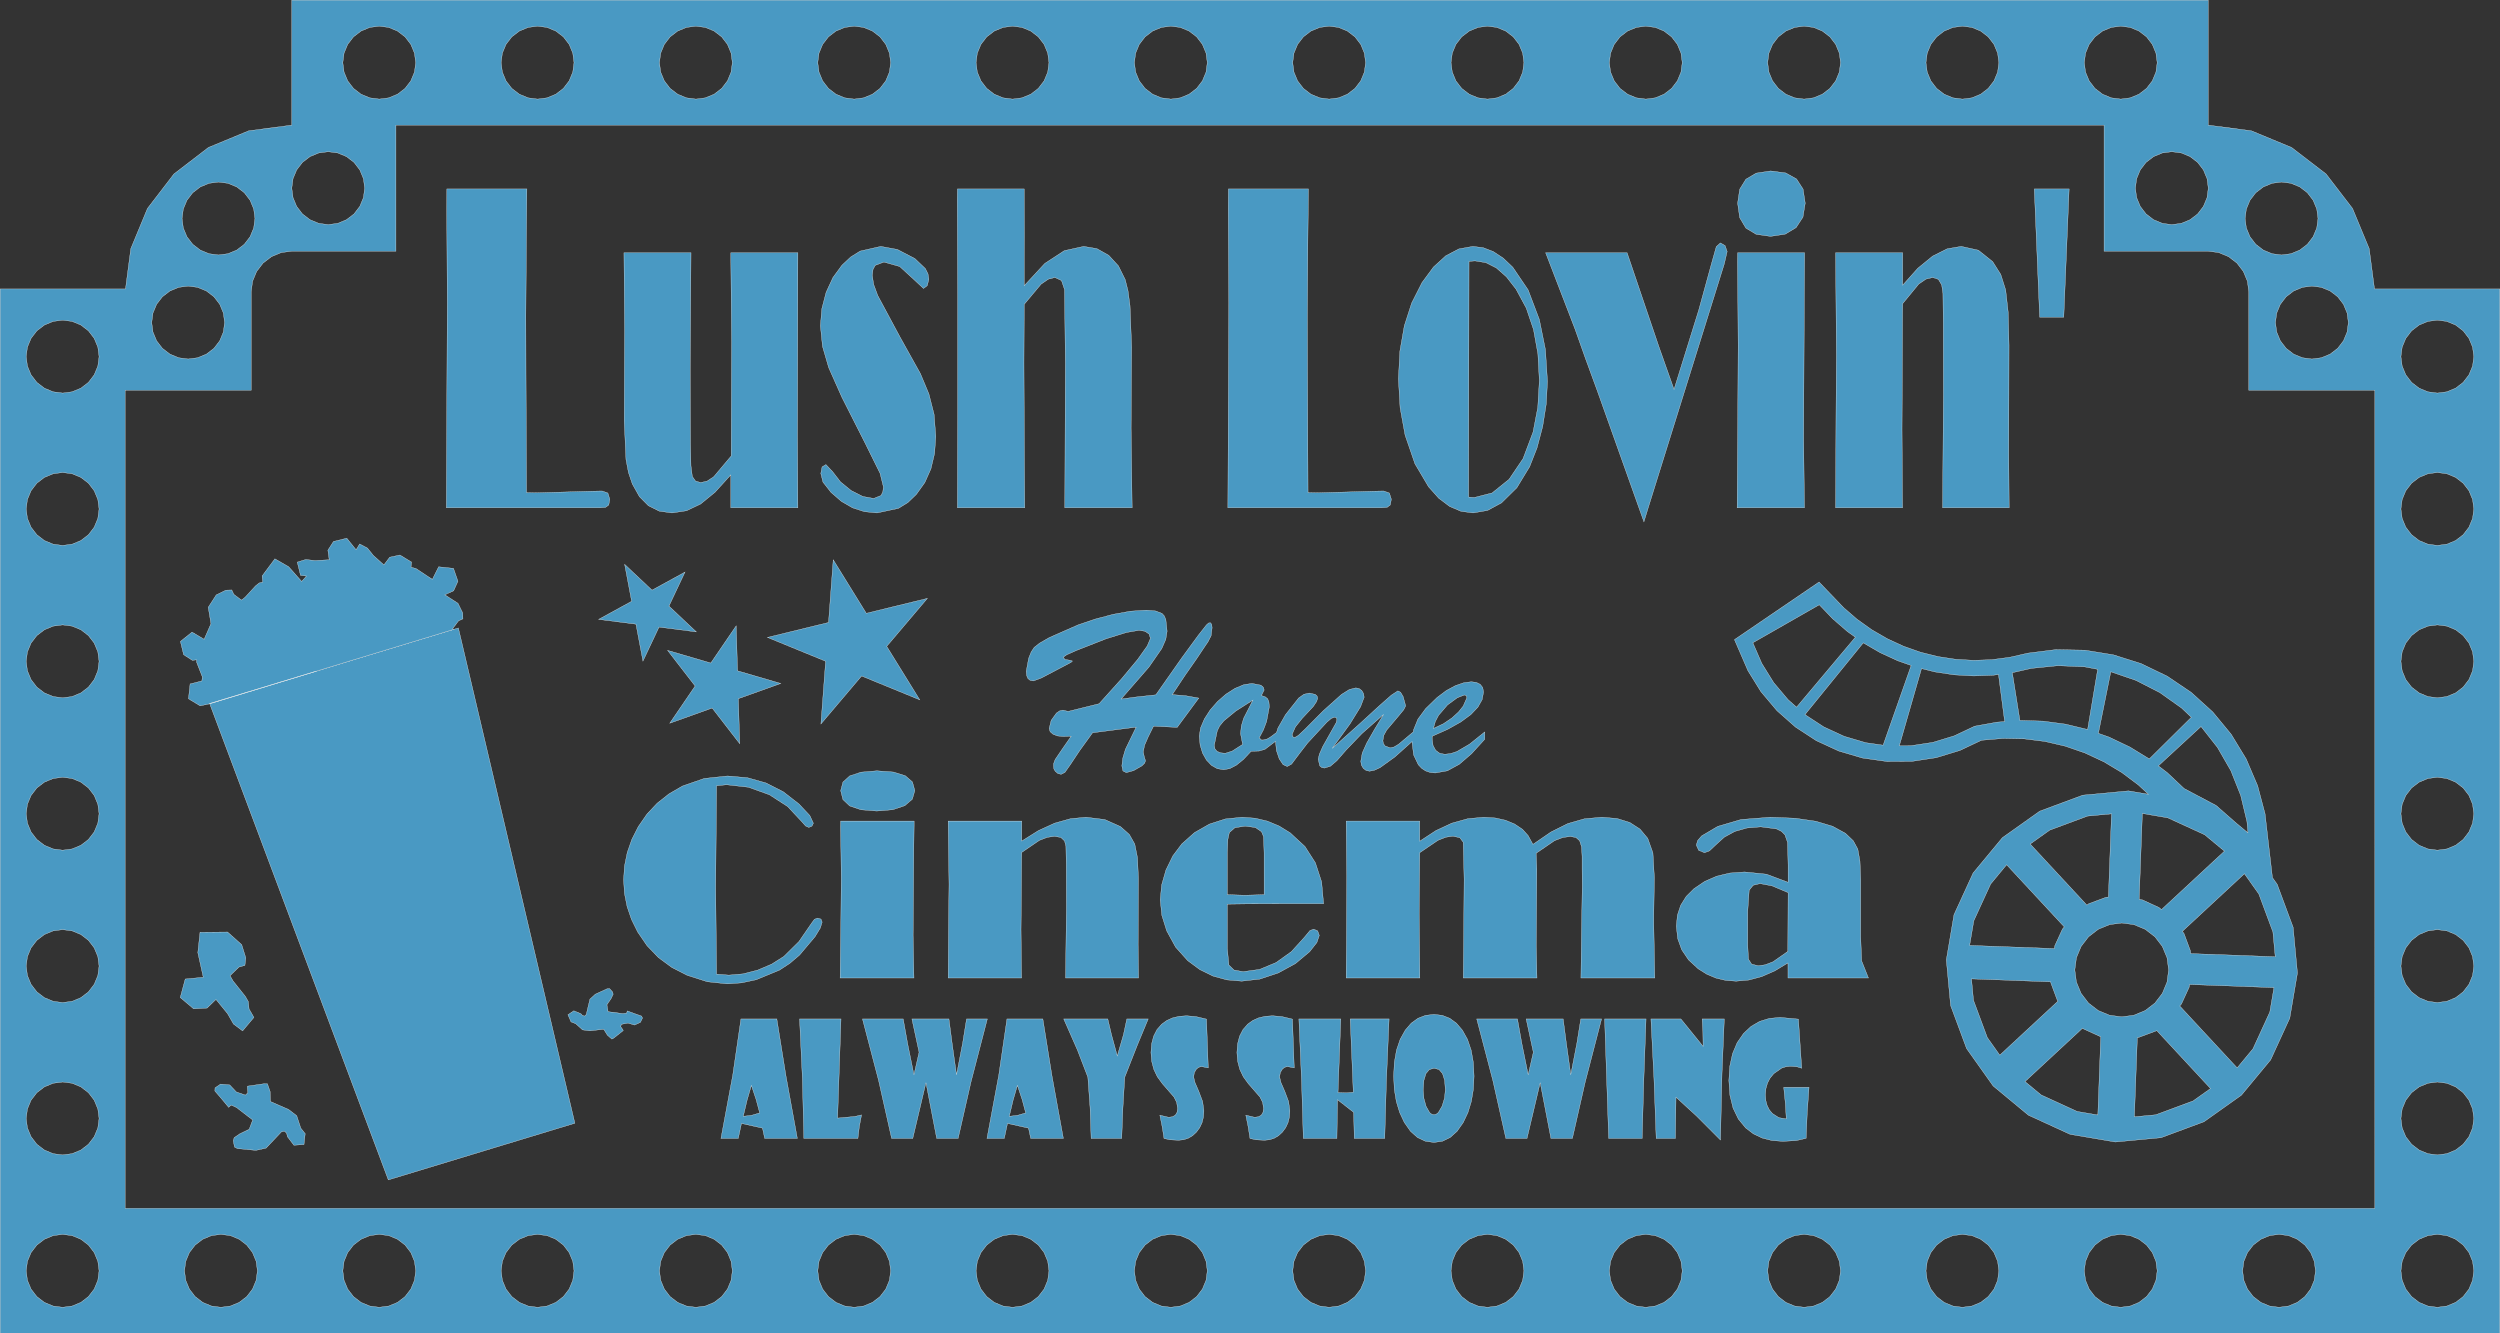
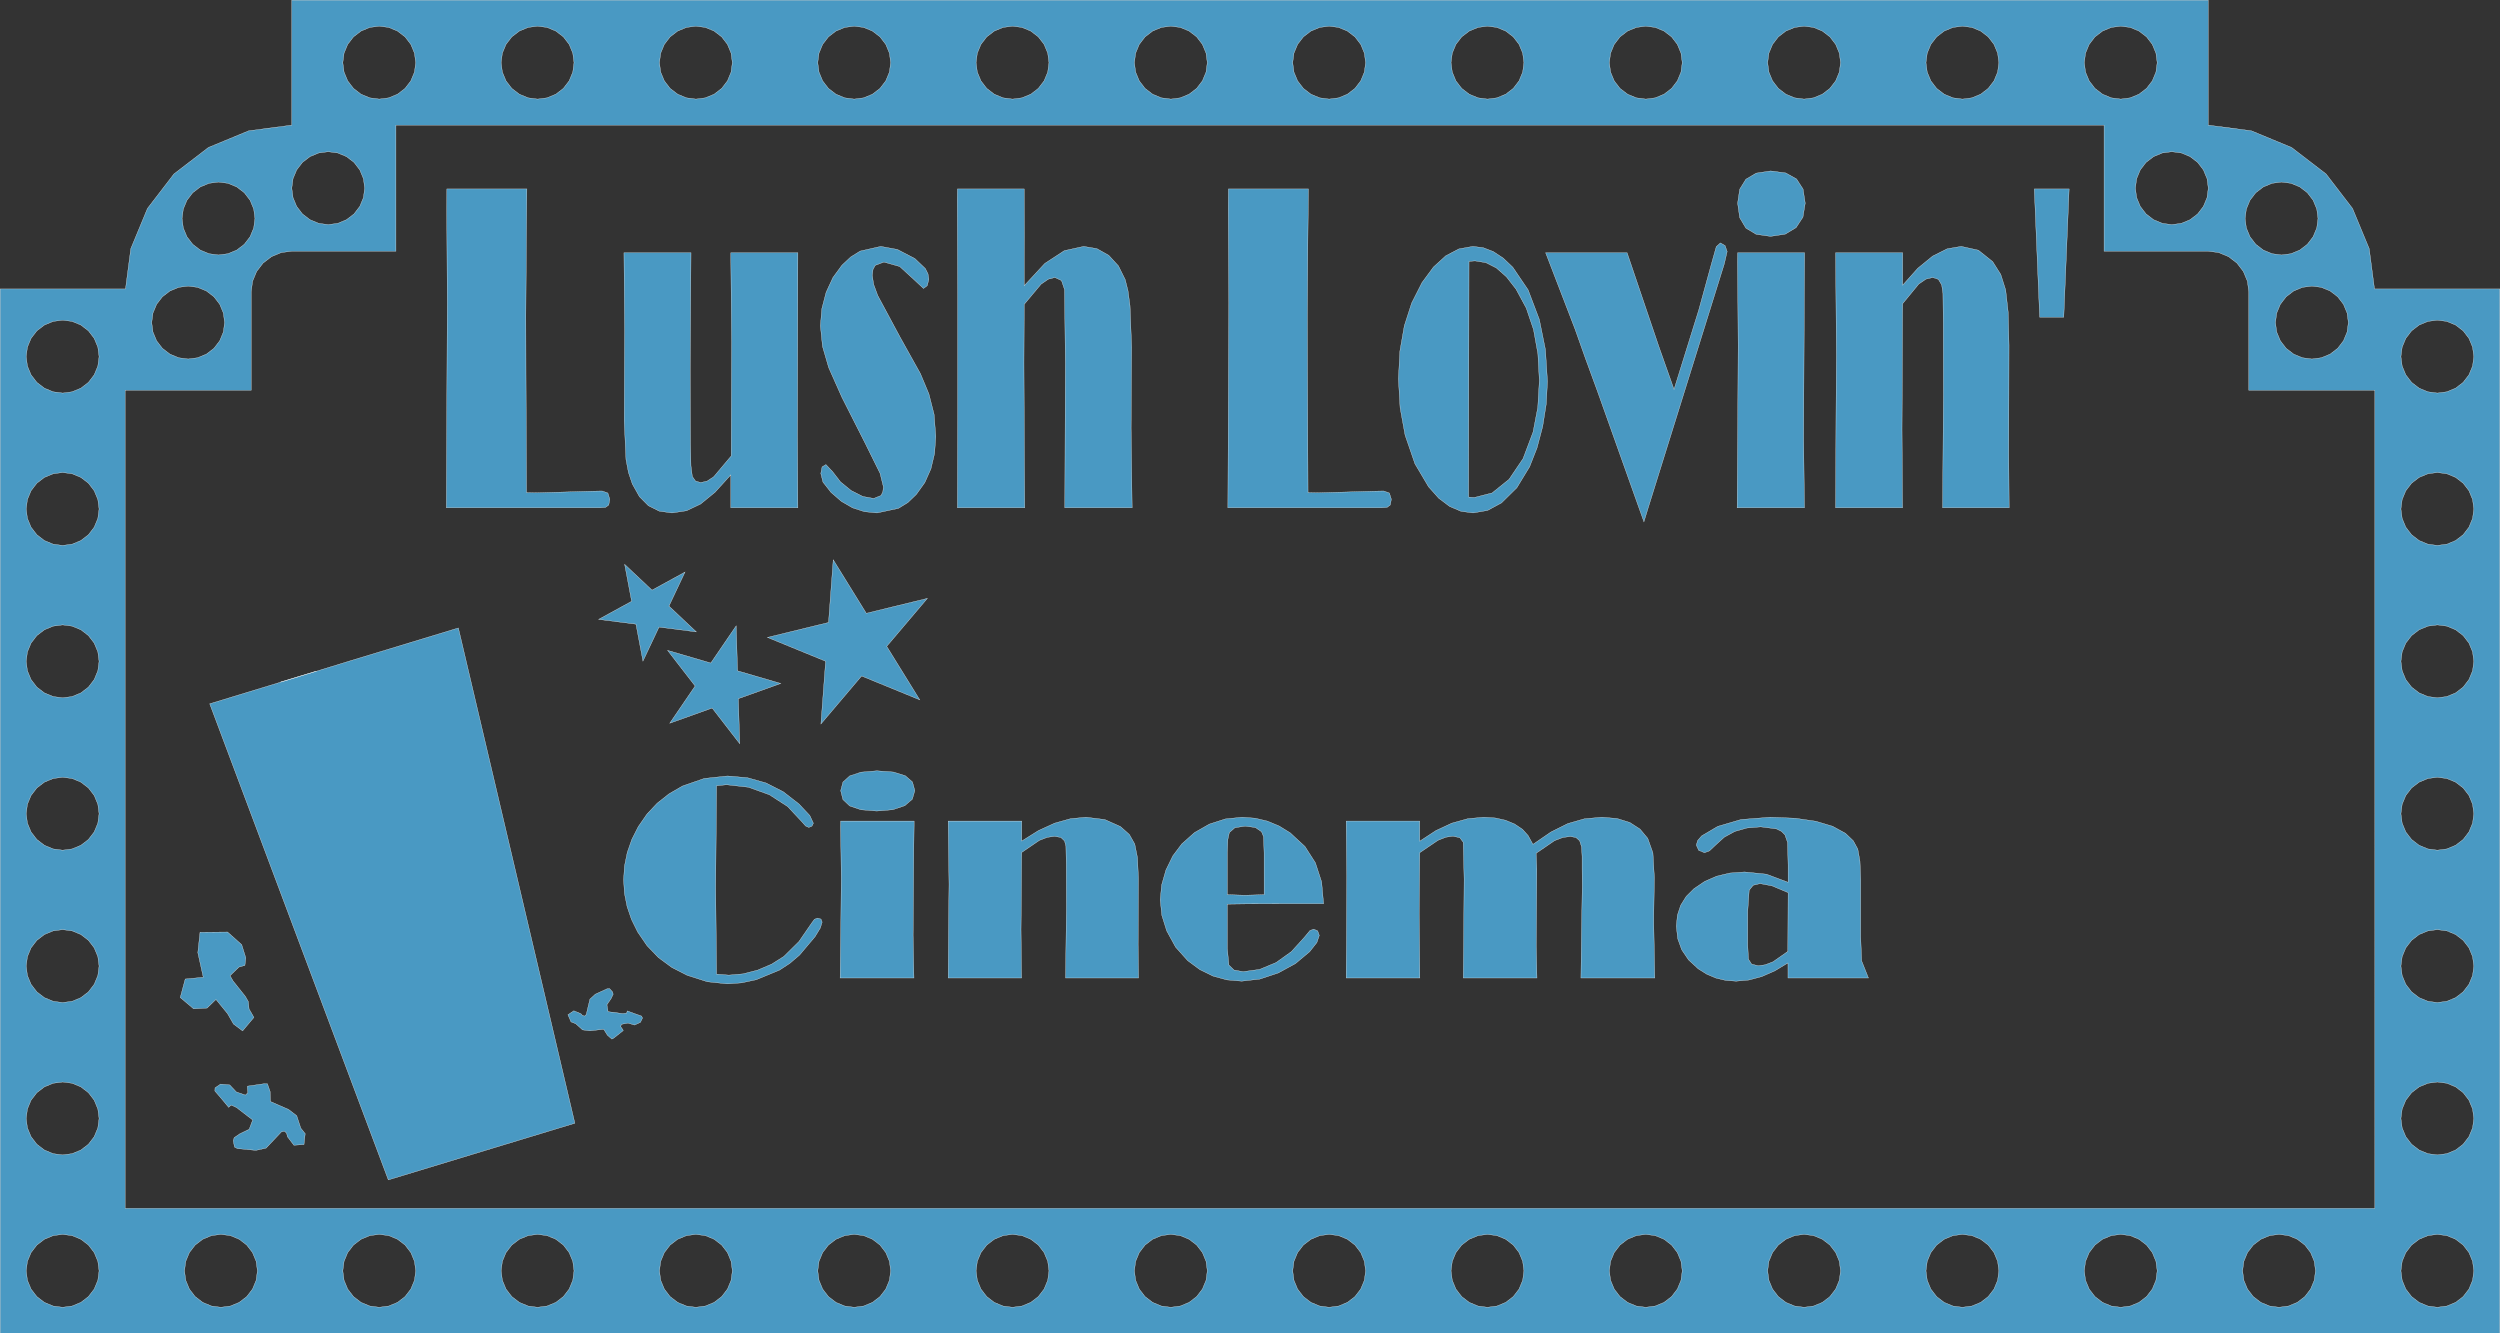
<svg xmlns="http://www.w3.org/2000/svg" width="2156.686" height="1150.348" viewBox="0 0 2156.686 1150.348">
  <rect x="0" y="0" width="2156.686" height="1150.348" fill="#333333" stroke="none" />
  <g fill="#4999C3">
    <path d="M272.835 579.106l30.615-9.44-30.655 9.315z" />
-     <path stroke="#FFF" stroke-width=".25" d="M1038.982 620.247l-3.3 7.713-1.1 6.986.71 7.79 2.137 7.015 3.324 5.927 4.283 4.53 5.02 2.872 5.54.956 5.325-.996 5.726-2.988 6.127-4.982 6.53-6.975 6.857-.207 5.047-1.45 9.142-6.9.77 7.91 2.408 7.17 3.34 4.97 3.596 1.656 3.728-2.07 6.158-8.23 7.715-9.988 16.613-17.96 3.792-3.226 2.782-1.074 1.553.52.52 1.553-.622 2.587-11.49 20.445-3.028 6.793-1.01 4.336 1.346 5.747 1.684 1.436 2.354.48 5.178-1.605 5.59-4.812 8.18-9.37 13.354-13.923 18.737-16.564-7.765 12.784-6.835 11.953-3.83 8.594-1.242 7.144.543 3.326 1.63 2.73 2.436 1.823 2.95.61 4.075-.767 4.983-2.29 12.785-9.214 14.854-13.303-.05.415 1.344 11.102 4.038 8.463 2.933 3.125 3.41 2.232 3.888 1.34 4.368.447 10.48-1.877 10.326-5.63 10.61-9.15 11.336-12.433v-6.316l-13.148 10.56-10.816 6.315-5.346 1.785-5.163.596-4.398-.854-3.468-2.562-2.252-4.09-.75-5.434v-2.592l13.443-6.016 11.143-6.25 8.71-6.393 6.146-6.445 3.648-6.482 1.217-6.51-.71-3.895-2.135-2.78-3.354-1.67-4.358-.557-6.522.854-7.35 2.562-7.79 4.243-7.844 5.9-9.887 9.588-6.678 9.1-3.805 9.355-.203 1.666-12.71 10.67-3.897 2.327-3.3.777-4.45-1.71-1.397-1.98-.468-2.522.815-4.656 2.446-4.45 9.834-11.65 4.93-5.964 1.644-3.3-2.173-8.022-2.226-3.738-2.328-1.18-5.694 3.73-10.3 9.108-16.098 14.752-24.535 21.998 15.373-21.17 9.058-14.7 3.106-8.23-.505-3.144-1.516-2.602-2.29-1.748-2.833-.582-5.63 1.41-6.74 4.232-15.84 14.182-15.684 15.79-5.797 5.433-3.106 1.813-1.63-.7-.544-2.095 2.795-6.367 5.902-7.4 9.575-10.25 2.834-4.27.945-2.872-.518-1.852-1.553-1.408-5.072-1.19-4.75 1.073-4.518 3.222-11.334 14.338-6.574 11.596-1.186 3.797-4.975 3.71-3.055 1.862-3.47.88h-1.55l-1.865-1.862 3.61-6.86 2.757-7.32 2.33-12.528-.363-4.283-1.088-2.703-2.07-1.646-3.313-1.102 2.38-4.762-.7-2.395-2.096-1.8-7.66-1.5-7.118 1.073-7.687 3.223-7.727 4.972-7.233 6.314-6.34 7.258-5.038 7.803zm199.204 2.302l2.82-5.41 7.714-9.007 8.49-6.21 6.056-2.382 1.63.597.545 1.785-3.157 7.195-4.024 5.033-5.76 5.268-7.298 4.94-8.645 4.063 1.63-5.87zm-188.075 7.945l2.148-4.334 3.546-4.31 10.354-8.488 14.7-9.37-7.973 15.58-2.02 6.718-.67 6.586 1.758 9.316-8.954 5.746-5.954 1.914-4.167-.426-2.977-1.28-1.786-2.138-.595-2.988 2.59-12.525zM670.146 879.043h-30.952l-7.056 48.387-10.196 54.695h14.935l2.78-12.95 18.13 4.026 1.905 8.925h28.17l-9.836-54.023-7.88-49.06zm-21.94 83.153l-7.003.804 3.296-13.893 3.707-12.752 4.07 12.215 3.09 11.543-7.16 2.083zM969.16 892.668l-5.305 18.254-4.943-18.12-3.244-13.76H917.66l11.845 26.914 8.96 23.287 1.907 26.24.927 26.642h26.367l1.03-26.24 1.597-26.642 10.558-26.844 9.682-23.357h-18.438zM833.816 879.043l-3.347 20.74-5.306 27.38-3.81-27.246-2.73-20.874h-31.93l6.18 28.725-4.43 19.395-5.46-26.846-3.81-21.274H744.05l13.854 52.885 11.28 50.197h18.23l11.382-48.117 9.27 48.117h18.49l11.07-48.654 14.113-54.427zM899.634 879.043h-30.952l-7.055 48.387-10.197 54.695h14.936l2.78-12.95 18.128 4.026 1.906 8.925h28.17l-9.836-54.023-7.88-49.06zm-21.94 83.153l-7.003.804 3.297-13.893 3.708-12.752 4.068 12.215 3.09 11.543-7.158 2.083zM722.574 964.543l2.936-85.5h-35.742l2.42 51.14 1.288 51.942h46.61l1.235-10.2 1.906-10.133-5.665 1.34zM1032.146 922.264l2.112-1.61 2.317-.538 5.768 1.14-1.544-42.078-9.014-2.164-8.086-.72-6.386.453-5.717 1.357-5.047 2.266-4.377 3.172-4.056 4.65-2.897 5.633-1.738 6.615-.58 7.596.612 7.486 1.835 6.96 3.057 6.43 4.28 5.9 10.095 11.61 2.318 4.65.772 5.218-.48 3.316-1.438 2.37-2.398 1.42-3.358.476-7.622-1.813 2.01 10 1.595 10.065 5.126 1.16 7.34.385 4.4-.43 4.032-1.298 3.666-2.16 3.3-3.024 2.86-3.843 2.045-4.344 1.225-4.85.41-5.35-1.108-8.088-3.322-8.824-3.322-7.702-1.107-4.714.605-3.776zM1106.308 922.264l2.11-1.61 2.32-.538 5.767 1.14-1.545-42.078-9.013-2.164-8.085-.72-6.387.453-5.716 1.357-5.048 2.266-4.378 3.172-4.055 4.65-2.898 5.633-1.74 6.615-.578 7.596.612 7.486 1.834 6.96 3.058 6.43 4.28 5.9 10.095 11.61 2.318 4.65.773 5.218-.48 3.316-1.438 2.37-2.398 1.42-3.358.476-7.622-1.813 2.008 10 1.597 10.065 5.124 1.16 7.34.385 4.4-.43 4.032-1.298 3.665-2.16 3.3-3.024 2.86-3.843 2.044-4.344 1.227-4.85.408-5.35-1.107-8.088-3.322-8.824-3.322-7.702-1.107-4.714.605-3.776zM1269.115 905.872l-3.14-9.248-4.394-7.916-5.085-5.96-5.78-4.257-6.477-2.556-7.173-.85-7.283.846-6.557 2.543-5.83 4.236-5.103 5.93-4.395 7.895-3.14 9.252-1.882 10.61-.627 11.974.576 11.38 1.728 10.45 2.882 9.515 4.032 8.586 5.27 7.546 6.022 5.39 6.776 3.235 7.527 1.08 7.33-1.07 6.642-3.208 5.95-5.35 5.265-7.486 4.1-8.645 2.93-9.56 1.758-10.473.587-11.39-.628-11.915-1.88-10.58zm-22.957 41.44l-2.085 6.896-3.27 5.588-1.81 1.396-1.925.467-1.953-.46-1.793-1.37-3.104-5.487-1.854-6.762-.618-7.265.59-8.22 1.767-5.874 2.944-3.52 4.123-1.176 4.236 1.166 3.024 3.5 1.816 5.828.604 8.162-.692 7.133zM1167.44 942.262l-5.975.537-7.21-.268 2.42-63.49h-36.154l2.32 53.757 1.493 49.325h28.995l.515-33.42 13.905 10.872.566 22.548h26.266l1.44-49.326 2.32-53.757h-33.528zM1360.36 899.782l-5.303 27.38-3.81-27.245-2.73-20.874h-31.93l6.18 28.725-4.43 19.395-5.46-26.846-3.81-21.274h-35.124l13.854 52.885 11.28 50.197h18.23l11.382-48.117 9.27 48.117h18.488l11.072-48.654 14.11-54.427h-17.92zM1469.027 889.917l.207 12.75-19.158-23.624h-25.853l2.626 51.676 1.905 51.405h16.583l.516-35.568 17.82 16.31 20.548 20.602 1.287-57.114 2.007-47.313h-19.107zM1540.15 951.725l.825 13.49-6.347-1.007-5.55-3.557-2.682-3.15-1.914-3.746-1.15-4.34-.382-4.937.45-5.293 1.353-4.807 2.253-4.32 3.154-3.834 6.824-4.783 3.702-1.193 3.894-.4 5.562.42 4.12 1.257-2.832-42.346-15.81-1.476-9.287.86-8.34 2.58-7.394 4.298-6.448 6.02-5.565 8.03-3.976 9.452-2.383 10.88-.796 12.307.91 12.75 2.722 11.074 4.54 9.394 6.353 7.717 6.613 5.053 7.537 3.605 8.456 2.164 9.378.723 11.65-.654 8.486-1.963.978-22.416 1.545-21.54h-21.836zM1387.76 982.125h28.892l1.34-48.25 2.008-54.832h-35.742zM960.253 529.974l-15.425 4.088-14.805 5.022-24.793 10.922-8.424 4.852-4.67 3.69-2.537 3.842-2.227 5.525-2.07 11.232.375 3.69 1.126 2.574 1.928 1.514 2.782.504 6.936-2.588 22.257-11.697 3.26-1.76 1.192-1.138-2.433-.725-3.987-.62-1.552-1.865 2.847-2.096 8.54-3.805 25.57-10.042 17.65-5.487 10.82-1.863 5.124.828 3.466 2.33 1.243 3.78-2.745 6.547-8.23 11.568-13.82 16.616L948.14 607.1l-26.708 6.625-4.452-1.14-2.794.636-2.796 1.902-4.555 6.316-1.76 7.09.84 2.666 2.524 2.2 3.87 1.476 4.878.49 6.936-.31-7.454 10.714-6.418 9.473-1.346 3.623v2.174l.26 2.28 1.19 2.067 2.303 1.943 2.768.646 3.26-1.657 4.66-6.625 8.126-12.215 11.077-15.322 37.58-4.864-9.24 19.074-2.31 7.77-.77 6.593.958 4.35 2.873 1.45 6.367-1.763 7.143-4.088 2.29-2.265.764-2.135-.983-3.156-.983-4.4 1.19-5.85 2.9-6.678 4.813-9.73 20.394 1.035 18.635-25.26-11.363-2.045-11.517-.957 11.077-16.667 9.938-14.234 7.764-11.647 1.966-2.847 2.744-5.33.88-6.937-.35-2.94-1.048-1.357-1.566.168-1.902 1.644-7.04 8.955-14.39 19.668-22.257 31.73-16.253 1.76-13.665 1.863 23.965-27.537 11.077-15.993 3.456-7.855 1.15-7.104-1.087-10.04-1.357-3.236-1.902-2.044-5.538-2.174-7.92-.725-13.716.907zM1924.792 633.432l-15.928-19.3-18.53-16.815-20.746-13.992-22.536-10.875-23.86-7.536-24.694-4.04-25.02-.464-23.98 3.02-15.904 3.625-15.38 2.018-15.5.567-15.488-.885-15.335-2.33-15.05-3.757-14.632-5.148-14.086-6.494-13.417-7.785-12.628-9.006-11.73-10.15-21.07-22.002-72.997 49.723 11.603 26.765 11.258 18.164 13.778 16.336 16.004 14.158 17.892 11.688 19.4 8.96 20.495 6.05 21.156 3.006 21.37-.1 21.126-3.203 20.438-6.24 18.553-8.78 18.835-1.58 18.016.363 17.88 2.234 17.55 4.076 17.032 5.88 16.33 7.612 15.45 9.27 14.404 10.822 8.524 7.916-17.218-2.926-39.392 3.697-37.09 13.768-32.264 22.896-25.24 30.467-16.492 35.96-6.624 39.005 3.698 39.393 13.766 37.09 22.897 32.264 30.467 25.238 35.96 16.494 39.006 6.622 39.392-3.697 37.09-13.766 32.264-22.9 25.24-30.466 16.492-35.96 6.624-39.005-3.698-39.394-13.766-37.09-4.107-5.787-6.374-55.083-6.405-24.188-9.805-23.024-13.003-21.384zm-382.21-29.807l-12.507-14.83-10.22-16.492-7.718-17.8 57.308-32.76 11.604 12.117 12.686 10.977 6.83 4.87-50.718 60.345-7.265-6.427zm81.945 39.215l-14.95-2.123-18.608-5.492-17.614-8.135-16.24-10.61 50.277-61.9 14.51 8.418 15.235 7.025 11.576 4.072-24.187 68.745zm98.332-19.867l-19.402 3.512-17.536 8.3-18.555 5.665-19.184 2.906-9.7.045 19.177-66.638 11.58 2.89 16.585 2.522 16.75.957 16.763-.614 4.71-.617 5.32 40.585-6.51.488zm78.078 6.342l-19.166-4.63-19.54-2.616-19.71-.573-6.55-41.162 16.356-3.73 22.933-2.326 23.03.98 11.328 2.132-8.68 51.923zm36.376 15.084l-17.798-8.49-9.288-3.296 10.715-53.084 21.808 7.47 20.513 10.515 18.795 13.346 8.346 7.95-36.27 35.88-16.82-10.29zm10.85 57.388l21.875 3.715 31.838 14.602 17.087 14.156-54.316 50.41-2.19-1.815-14.255-6.537-2.806-.477 2.763-74.052zm-79.84 14.314l32.56-12.086 20.67-1.938-2.68 71.783-1.998.19-14.98 5.56-1.636 1.16-48.865-52.652 16.93-12.016zm-65.568 78.23l14.55-31.722 13.754-16.605 49.732 53.59-1.58 1.906-6.592 14.374-.415 2.44-73.06-2.728 3.61-21.255zm11.66 100.756l-11.927-32.137-1.736-18.487 68.314 2.55.066.722 5.72 15.404.417.59-50.107 46.5-10.747-15.142zm95.334 66.768l-17.827-3.025-31.064-14.247-13.928-11.537 49.543-45.977.338.276 15.026 6.895.432.073-2.522 67.543zm20.604-84.658l-10.475-1.38-9.762-4.042-8.382-6.432-6.432-8.38-2.88-6.98-1.163-2.78-1.378-10.476.977-7.326.4-3.148 4.044-9.76 6.432-8.38 8.382-6.435 9.76-4.044 10.476-1.38 10.475 1.38 9.76 4.043 8.38 6.433 6.434 8.38 4.043 9.76 1.38 10.476-1.38 10.474-4.043 9.762-6.433 8.38-8.38 6.433-9.76 4.042-10.476 1.376zm61.498 72.58l-32.128 11.924-18.447 1.73 2.55-68.25.693-.062 15.413-5.723.57-.402 46.458 50.06-15.108 10.723zm66.246-76.71l-14.53 31.683-13.632 16.456-49.52-53.36 1.506-1.82 6.61-14.407.394-2.33 72.748 2.716-3.576 21.06zm-9.467-101.794l12.138 32.7 2.008 21.396-72.938-2.723-.227-2.424-5.508-14.838-1.407-1.982 53.5-49.65 12.436 17.52zm-9.368-52.795l-9.53-7.894-17.944-15.717-27.665-14.657-14.33-13.54-7.83-5.993 36.787-33.922 14.24 18.125 11.497 19.98 8.52 21.418 5.363 22.42.892 9.78z" />
    <path stroke="#FFF" stroke-width=".25" d="M2048.416 249.26l-4.576-34.76-14.36-34.672-22.85-29.774-29.772-22.846-34.672-14.362-37.21-4.9V.127H251.71v107.82l-37.21 4.9-34.672 14.362-29.774 22.846-22.847 29.774-14.362 34.673-4.576 34.76H.124v900.963H2156.56V249.26h-108.144zm-38.275 1.764l6.516 4.998 4.998 6.513 3.142 7.585 1.07 8.14-1.07 8.138-3.142 7.585-4.998 6.513-6.515 4.998-7.583 3.14-8.14 1.073-8.14-1.072-7.584-3.14-6.515-5-4.998-6.512-3.14-7.585-1.073-8.14 1.072-8.138 3.14-7.585 4.998-6.513 6.515-4.998 7.584-3.142 8.14-1.07 8.14 1.07 7.584 3.142zm-72.28-70.66l3.142-7.584 4.997-6.513 6.512-4.998 7.585-3.143 8.14-1.07 8.14 1.07 7.585 3.142 6.514 4.997 4.997 6.513 3.144 7.585 1.07 8.14-1.07 8.138-3.144 7.585-4.997 6.513-6.514 5-7.584 3.14-8.14 1.072-8.14-1.072-7.586-3.14-6.513-5-4.998-6.512-3.143-7.585-1.072-8.14 1.07-8.138zm-64.277-49.49l8.14 1.073 7.584 3.14 6.515 5 4.996 6.512 3.143 7.584 1.073 8.14-1.072 8.14-3.142 7.583-4.996 6.513-6.515 4.998-7.585 3.142-8.14 1.07-8.14-1.07-7.583-3.142-6.516-4.998-4.998-6.513-3.142-7.584-1.07-8.14 1.07-8.14 3.142-7.584 4.998-6.514 6.515-4.998 7.583-3.14 8.14-1.073zm-74.458-84.977l3.14-7.585 5-6.513 6.514-5 7.583-3.14 8.14-1.072 8.14 1.072 7.585 3.14 6.514 5 4.998 6.512 3.142 7.585 1.07 8.14-1.07 8.14-3.142 7.583-4.998 6.513-6.514 4.998-7.586 3.144-8.14 1.07-8.14-1.07-7.583-3.143-6.516-4.997-4.998-6.513-3.14-7.584-1.073-8.14 1.072-8.14zm-136.575 0l3.143-7.585 4.998-6.513 6.515-5 7.585-3.14 8.14-1.072 8.14 1.072 7.584 3.14 6.514 5 4.998 6.512 3.14 7.585 1.073 8.14-1.073 8.14-3.14 7.583-5 6.513-6.513 4.998-7.584 3.144-8.14 1.07-8.14-1.07-7.585-3.143-6.514-4.997-4.997-6.513-3.143-7.584-1.07-8.14 1.07-8.14zm-136.574 0l3.144-7.585 4.998-6.513 6.512-5 7.585-3.14 8.14-1.072 8.14 1.072 7.586 3.14 6.514 5 4.997 6.512 3.143 7.585 1.072 8.14-1.072 8.14-3.142 7.583-4.996 6.513-6.513 4.998-7.584 3.144-8.142 1.07-8.14-1.07-7.584-3.143-6.512-4.997-4.998-6.513-3.144-7.584-1.07-8.14 1.07-8.14zm-136.574 0l3.142-7.585 4.997-6.513 6.514-5 7.585-3.14 8.138-1.072 8.142 1.072 7.584 3.14 6.513 5 4.998 6.512 3.143 7.585 1.07 8.14-1.07 8.14-3.143 7.583-4.998 6.513-6.513 4.998-7.584 3.144-8.142 1.07-8.14-1.07-7.584-3.143-6.513-4.997-4.996-6.513-3.142-7.584-1.072-8.14 1.072-8.14zm-136.574 0l3.14-7.585 5-6.513 6.514-5 7.584-3.14 8.14-1.072 8.14 1.072 7.584 3.14 6.515 5 4.998 6.512 3.142 7.585 1.07 8.14-1.07 8.14-3.142 7.583-4.998 6.513-6.515 4.998-7.585 3.144-8.14 1.07-8.14-1.07-7.583-3.143-6.515-4.997-4.998-6.513-3.142-7.584-1.072-8.14 1.072-8.14zm-136.575 0l3.142-7.585 4.998-6.513 6.515-5 7.584-3.14 8.14-1.072 8.14 1.072 7.585 3.14 6.514 5 5 6.512 3.14 7.585 1.072 8.14-1.072 8.14-3.14 7.583-5 6.513-6.513 4.998-7.585 3.144-8.14 1.07-8.14-1.07-7.584-3.143-6.515-4.997-4.998-6.513-3.142-7.584-1.07-8.14 1.07-8.14zm-136.574 0l3.142-7.585 4.997-6.513 6.513-5 7.584-3.14 8.14-1.072 8.14 1.072 7.584 3.14 6.515 5 4.997 6.512 3.142 7.585 1.072 8.14-1.072 8.14-3.142 7.583-4.997 6.513-6.514 4.998-7.583 3.144-8.14 1.07-8.14-1.07-7.584-3.143-6.514-4.997-4.998-6.513-3.143-7.584-1.07-8.14 1.07-8.14zm-136.575 0l3.142-7.585 4.997-6.513 6.513-5 7.585-3.14 8.14-1.072 8.14 1.072 7.584 3.14 6.513 5 4.997 6.512 3.143 7.585 1.07 8.14-1.07 8.14-3.143 7.583-4.998 6.513-6.514 4.998-7.584 3.144-8.14 1.07-8.14-1.07-7.585-3.143-6.513-4.997-4.997-6.513-3.142-7.584-1.072-8.14 1.072-8.14zm-136.574 0l3.142-7.585 4.998-6.513 6.513-5 7.585-3.14 8.14-1.072 8.14 1.072 7.584 3.14 6.513 5 4.998 6.512 3.143 7.585 1.07 8.14-1.07 8.14-3.143 7.583-4.998 6.513-6.513 4.998-7.585 3.144-8.14 1.07-8.14-1.07-7.584-3.143-6.513-4.997-4.998-6.513-3.14-7.584-1.073-8.14 1.07-8.14zm-136.574 0l3.142-7.585 4.998-6.513 6.514-5 7.585-3.14 8.14-1.072 8.138 1.072 7.585 3.14 6.514 5 4.998 6.512 3.14 7.585 1.073 8.14-1.072 8.14-3.14 7.583-4.998 6.513-6.514 4.998-7.585 3.144-8.14 1.07-8.138-1.07-7.585-3.143-6.514-4.997-4.998-6.513-3.142-7.584-1.07-8.14 1.07-8.14zm-136.574 0l3.143-7.585 4.997-6.513 6.514-5 7.584-3.14 8.14-1.072 8.14 1.072 7.585 3.14 6.513 5 4.997 6.512 3.142 7.585 1.072 8.14-1.073 8.14-3.142 7.583-4.997 6.513-6.513 4.998-7.585 3.144-8.14 1.07-8.14-1.07-7.584-3.143-6.514-4.997-4.997-6.513-3.143-7.584-1.07-8.14 1.07-8.14zm-136.574 0l3.143-7.585 4.998-6.513 6.513-5 7.586-3.14 8.14-1.072 8.14 1.072 7.584 3.14 6.513 5 4.998 6.512 3.144 7.585 1.07 8.14-1.07 8.14-3.143 7.583-4.997 6.513-6.513 4.998-7.584 3.144-8.14 1.07-8.14-1.07-7.585-3.143-6.512-4.997-4.997-6.513-3.142-7.584-1.072-8.14 1.072-8.14zM252.78 154.184l3.142-7.585 4.998-6.514 6.513-4.998 7.585-3.14 8.14-1.073 8.138 1.072 7.585 3.14 6.514 5 4.998 6.512 3.143 7.584 1.07 8.14-1.07 8.14-3.143 7.583-4.998 6.513-6.513 4.998-7.584 3.142-8.14 1.07-8.138-1.07-7.585-3.142-6.513-4.998-4.998-6.513-3.14-7.584-1.073-8.14 1.07-8.14zm-94.653 26.18l3.142-7.584 4.996-6.513 6.513-4.998 7.584-3.143 8.14-1.07 8.14 1.07 7.583 3.142 6.514 4.997 4.998 6.513 3.142 7.585 1.07 8.14-1.07 8.138-3.142 7.585-4.997 6.513-6.513 5-7.584 3.14-8.14 1.072-8.14-1.072-7.584-3.14-6.514-5-4.997-6.512-3.143-7.585-1.072-8.14 1.072-8.138zm-26.18 89.756l3.14-7.585 5-6.513 6.512-4.998 7.584-3.142 8.14-1.07 8.138 1.07 7.585 3.142 6.513 4.998 4.998 6.513 3.142 7.585 1.072 8.14-1.072 8.138-3.142 7.585-4.998 6.513-6.513 4.998-7.585 3.14-8.14 1.073-8.138-1.072-7.585-3.14-6.514-5-4.998-6.512-3.142-7.585-1.07-8.14 1.07-8.138zM84.41 1104.454l-3.14 7.584-5 6.512-6.512 4.998-7.585 3.143-8.14 1.07-8.138-1.07-7.585-3.142-6.513-4.998-5-6.512-3.14-7.584-1.072-8.14 1.07-8.142 3.143-7.584 5-6.514 6.512-4.996 7.585-3.143 8.14-1.072 8.138 1.072 7.585 3.143 6.513 4.996 4.998 6.514 3.142 7.584 1.072 8.14-1.072 8.142zm0-131.448l-3.14 7.586-5 6.514-6.512 4.998-7.585 3.143-8.14 1.07-8.138-1.07-7.585-3.143-6.513-4.998-5-6.514-3.14-7.586-1.072-8.14 1.07-8.138 3.143-7.586 5-6.514 6.512-4.998 7.585-3.14 8.14-1.073 8.138 1.072 7.585 3.14 6.513 4.998 4.998 6.514 3.142 7.586 1.072 8.14-1.072 8.138zm0-131.443l-3.14 7.584-5 6.514-6.512 5-7.585 3.14-8.14 1.072-8.138-1.072-7.585-3.14-6.513-5-5-6.513-3.14-7.584-1.072-8.14 1.07-8.14 3.143-7.584 5-6.515 6.512-4.998 7.585-3.143 8.14-1.072 8.138 1.072 7.585 3.143 6.513 4.998 4.998 6.514 3.142 7.583 1.072 8.14-1.072 8.14zm0-131.445l-3.14 7.584-5 6.514-6.512 4.996-7.585 3.143-8.14 1.072-8.138-1.072-7.585-3.143-6.513-4.996-5-6.514-3.14-7.584-1.072-8.143 1.07-8.14 3.143-7.583 5-6.514 6.512-4.996 7.585-3.145 8.14-1.07 8.138 1.07 7.585 3.145 6.513 4.996 4.998 6.514 3.142 7.584 1.072 8.14-1.072 8.142zm0-131.446l-3.14 7.584-5 6.512-6.512 4.998-7.585 3.145-8.14 1.07-8.138-1.07-7.585-3.144-6.513-4.998-5-6.512-3.14-7.584-1.072-8.14 1.07-8.14 3.143-7.585 5-6.513 6.512-4.998 7.585-3.14 8.14-1.073 8.138 1.072 7.585 3.14 6.513 5 4.998 6.512 3.142 7.585 1.072 8.14-1.072 8.14zm0-131.446l-3.14 7.585-5 6.515-6.512 4.998-7.585 3.14-8.14 1.073-8.138-1.072-7.585-3.14-6.513-5-5-6.513-3.14-7.584-1.072-8.14 1.07-8.138 3.143-7.585 5-6.514 6.512-5 7.585-3.14 8.14-1.072 8.138 1.07 7.585 3.143 6.513 5 4.998 6.513 3.142 7.585 1.072 8.14-1.072 8.138zm0-131.445l-3.14 7.586-5 6.513-6.512 4.996-7.585 3.142-8.14 1.072-8.138-1.072-7.585-3.142-6.513-4.997-5-6.514-3.14-7.585-1.072-8.138 1.07-8.14 3.143-7.584 5-6.514 6.512-4.997 7.585-3.142 8.14-1.07 8.138 1.07 7.585 3.142 6.513 4.997 4.998 6.514 3.142 7.584 1.072 8.14-1.072 8.14zm136.575 788.674l-3.142 7.584-4.998 6.512-6.513 4.998-7.585 3.143-8.14 1.07-8.14-1.07-7.584-3.142-6.513-4.998-4.998-6.512-3.14-7.584-1.073-8.14 1.072-8.142 3.14-7.584 5-6.514 6.512-4.996 7.585-3.143 8.14-1.072 8.14 1.072 7.584 3.143 6.513 4.996 4.998 6.514 3.142 7.584 1.07 8.14-1.07 8.142zm136.574 0l-3.14 7.584-5 6.512-6.512 4.998-7.584 3.143-8.14 1.07-8.14-1.07-7.585-3.142-6.514-4.998-4.997-6.512-3.144-7.584-1.072-8.14 1.072-8.142 3.143-7.584 4.996-6.514 6.513-4.996 7.584-3.143 8.14-1.072 8.14 1.072 7.584 3.143 6.513 4.996 5 6.514 3.14 7.584 1.072 8.14-1.07 8.142zm136.575 0l-3.142 7.584-4.997 6.512-6.513 4.998-7.585 3.143-8.14 1.07-8.14-1.07-7.584-3.142-6.514-4.998-4.997-6.512-3.143-7.584-1.07-8.14 1.07-8.142 3.143-7.584 4.997-6.514 6.514-4.996 7.584-3.143 8.14-1.072 8.14 1.072 7.585 3.143 6.513 4.996 4.997 6.514 3.142 7.584 1.072 8.14-1.072 8.142zm136.574 0l-3.142 7.584-4.998 6.512-6.514 4.998-7.585 3.143-8.138 1.07-8.14-1.07-7.584-3.142-6.514-4.998-4.998-6.512-3.142-7.584-1.07-8.14 1.07-8.142 3.142-7.584 4.998-6.514 6.514-4.996 7.585-3.143 8.14-1.072 8.138 1.072 7.586 3.143 6.514 4.996 4.998 6.514 3.14 7.584 1.073 8.14-1.07 8.142zm136.574 0l-3.143 7.584-4.997 6.512-6.513 4.998-7.585 3.143-8.14 1.07-8.14-1.07-7.584-3.142-6.512-4.998-4.998-6.512-3.14-7.584-1.073-8.14 1.072-8.142 3.14-7.584 4.998-6.514 6.513-4.996 7.586-3.143 8.14-1.072 8.14 1.072 7.584 3.143 6.513 4.996 4.998 6.514 3.144 7.584 1.07 8.14-1.07 8.142zm136.573 0l-3.142 7.584-4.998 6.512-6.513 4.998-7.584 3.143-8.14 1.07-8.14-1.07-7.585-3.142-6.513-4.998-4.997-6.512-3.143-7.584-1.07-8.14 1.07-8.142 3.143-7.584 4.997-6.514 6.513-4.996 7.585-3.143 8.14-1.072 8.14 1.072 7.584 3.143 6.513 4.996 4.998 6.514 3.142 7.584 1.07 8.14-1.07 8.142zm136.575 0l-3.142 7.584-4.997 6.512-6.514 4.998-7.585 3.143-8.14 1.07-8.14-1.07-7.584-3.142-6.513-4.998-4.997-6.512-3.143-7.584-1.07-8.14 1.07-8.142 3.143-7.584 4.997-6.514 6.514-4.996 7.585-3.143 8.14-1.072 8.14 1.072 7.584 3.143 6.513 4.996 4.997 6.514 3.142 7.584 1.072 8.14-1.072 8.142zm136.574 0l-3.14 7.584-5 6.512-6.514 4.998-7.585 3.143-8.14 1.07-8.14-1.07-7.583-3.142-6.515-4.998-5-6.512-3.14-7.584-1.072-8.14 1.07-8.142 3.143-7.584 5-6.514 6.514-4.996 7.584-3.143 8.14-1.072 8.14 1.072 7.584 3.143 6.515 4.996 4.998 6.514 3.14 7.584 1.073 8.14-1.072 8.142zm136.575 0l-3.14 7.584-5 6.512-6.514 4.998-7.585 3.143-8.138 1.07-8.14-1.07-7.585-3.142-6.514-4.998-4.998-6.512-3.14-7.584-1.073-8.14 1.072-8.142 3.14-7.584 5-6.514 6.513-4.996 7.584-3.143 8.142-1.072 8.14 1.072 7.584 3.143 6.515 4.996 5 6.514 3.14 7.584 1.072 8.14-1.07 8.142zm136.575 0l-3.144 7.584-4.997 6.512-6.513 4.998-7.584 3.143-8.14 1.07-8.14-1.07-7.586-3.142-6.513-4.998-4.997-6.512-3.142-7.584-1.072-8.14 1.072-8.142 3.142-7.584 4.997-6.514 6.513-4.996 7.585-3.143 8.14-1.072 8.14 1.072 7.585 3.143 6.513 4.996 4.998 6.514 3.145 7.584 1.07 8.14-1.07 8.142zm136.574 0l-3.143 7.584-4.997 6.512-6.513 4.998-7.585 3.143-8.14 1.07-8.14-1.07-7.586-3.142-6.512-4.998-4.998-6.512-3.143-7.584-1.07-8.14 1.07-8.142 3.143-7.584 4.998-6.514 6.512-4.996 7.585-3.143 8.14-1.072 8.142 1.072 7.585 3.143 6.513 4.996 4.997 6.514 3.142 7.584 1.07 8.14-1.07 8.142zm136.573 0l-3.14 7.584-5 6.512-6.513 4.998-7.584 3.143-8.14 1.07-8.14-1.07-7.585-3.142-6.514-4.998-4.998-6.512-3.142-7.584-1.07-8.14 1.07-8.142 3.142-7.584 4.998-6.514 6.515-4.996 7.586-3.143 8.14-1.072 8.14 1.072 7.584 3.143 6.514 4.996 4.998 6.514 3.14 7.584 1.073 8.14-1.072 8.142zm136.575 0l-3.142 7.584-4.998 6.512-6.515 4.998-7.585 3.143-8.14 1.07-8.14-1.07-7.583-3.142-6.515-4.998-4.998-6.512-3.14-7.584-1.073-8.14 1.07-8.142 3.142-7.584 4.998-6.514 6.515-4.996 7.584-3.143 8.14-1.072 8.138 1.072 7.585 3.143 6.515 4.996 4.998 6.514 3.142 7.584 1.07 8.14-1.07 8.142zm136.574 0l-3.144 7.584-4.996 6.512-6.515 4.998-7.584 3.143-8.14 1.07-8.14-1.07-7.585-3.142-6.514-4.998-4.998-6.512-3.14-7.584-1.073-8.14 1.072-8.142 3.14-7.584 5-6.514 6.513-4.996 7.584-3.143 8.14-1.072 8.14 1.072 7.585 3.143 6.515 4.996 4.996 6.514 3.144 7.584 1.07 8.14-1.07 8.142zm52.287-62.053H107.946V336.66H216.7v-84.95l1.192-9.062 3.497-8.444 5.563-7.25 7.25-5.564 8.445-3.498 9.06-1.193h89.853V107.946h1473.565V216.7h89.85l9.063 1.192 8.444 3.498 7.25 5.564 5.562 7.25 3.497 8.444 1.193 9.062v84.952h108.754l.002 705.74zm84.285 62.054l-3.143 7.584-4.997 6.512-6.514 4.998-7.583 3.143-8.142 1.07-8.14-1.07-7.583-3.142-6.514-4.998-4.997-6.512-3.142-7.584-1.07-8.14 1.07-8.142 3.143-7.584 4.998-6.514 6.514-4.996 7.584-3.143 8.14-1.072 8.14 1.072 7.585 3.143 6.515 4.996 4.997 6.514 3.143 7.584 1.07 8.14-1.07 8.142zm0-131.448l-3.143 7.586-4.997 6.514-6.514 4.998-7.583 3.143-8.142 1.07-8.14-1.07-7.583-3.143-6.514-4.998-4.997-6.514-3.142-7.586-1.07-8.14 1.07-8.138 3.143-7.586 4.998-6.514 6.514-4.998 7.584-3.14 8.14-1.073 8.14 1.072 7.585 3.14 6.515 4.998 4.997 6.514 3.143 7.586 1.07 8.14-1.07 8.138zm0-131.443l-3.143 7.584-4.997 6.514-6.514 5-7.583 3.14-8.142 1.072-8.14-1.072-7.583-3.14-6.514-5-4.997-6.513-3.142-7.584-1.07-8.14 1.07-8.14 3.143-7.584 4.998-6.515 6.514-4.998 7.584-3.143 8.14-1.072 8.14 1.072 7.585 3.143 6.515 4.998 4.997 6.514 3.143 7.583 1.07 8.14-1.07 8.14zm0-131.445l-3.143 7.584-4.997 6.514-6.514 4.996-7.583 3.143-8.142 1.072-8.14-1.072-7.583-3.143-6.514-4.996-4.997-6.514-3.142-7.584-1.07-8.143 1.07-8.14 3.143-7.583 4.998-6.514 6.514-4.996 7.584-3.145 8.14-1.07 8.14 1.07 7.585 3.145 6.515 4.996 4.997 6.514 3.143 7.584 1.07 8.14-1.07 8.142zm0-131.446l-3.143 7.584-4.997 6.512-6.514 4.998-7.583 3.145-8.142 1.07-8.14-1.07-7.583-3.144-6.514-4.998-4.997-6.512-3.142-7.584-1.07-8.14 1.07-8.14 3.143-7.585 4.998-6.513 6.514-4.998 7.584-3.14 8.14-1.073 8.14 1.072 7.585 3.14 6.515 5 4.997 6.512 3.143 7.585 1.07 8.14-1.07 8.14zm0-131.446l-3.143 7.585-4.997 6.515-6.514 4.998-7.583 3.14-8.142 1.073-8.14-1.072-7.583-3.14-6.514-5-4.997-6.513-3.142-7.584-1.07-8.14 1.07-8.138 3.143-7.585 4.998-6.514 6.514-5 7.584-3.14 8.14-1.072 8.14 1.07 7.585 3.143 6.515 5 4.997 6.513 3.143 7.585 1.07 8.14-1.07 8.138zm0-131.445l-3.143 7.586-4.997 6.513-6.514 4.996-7.583 3.142-8.142 1.072-8.14-1.072-7.583-3.142-6.514-4.997-4.997-6.514-3.142-7.585-1.07-8.138 1.07-8.14 3.143-7.584 4.998-6.514 6.514-4.997 7.584-3.142 8.14-1.07 8.14 1.07 7.585 3.142 6.515 4.997 4.997 6.514 3.143 7.584 1.07 8.14-1.07 8.14z" />
    <path stroke="#FFF" stroke-width=".25" d="M546.344 874.03l-5.217-1.94-.574 1.955-3.51.354-12.473-1.653-.986-5.985 3.6-5.308 1.772-3.733-.464-1.923-2.568-2.922-2.076.08-10.272 4.713-4.667 4.282-1.68 6.963-1.485 6.298-1.417 1.35-1.887-.57-1.288-1.456-6.11-2.557-5.102 3.434 2.68 6.132 3.998 1.558 5.972 5.34 6.248.818 11.985-1.34 3.243 5.217 3.807 3.266 1.63-.92 8.072-6.362-.01-.125.01-.106.027-.154-2.144-3.123.572-1.95 5.762-1.09 5.618 1.702 5.107-2.348 1.774-3.71-.863-1.68zM196.265 874.387l5.148 8.994 7.868 5.93 9.764-11.62-4.182-7.31-.65-6.354-2.575-4.496-10.61-13.326-2.573-4.5 7.687-7.432 5.132-1.465.79-6.443-3.547-11.422-12.212-10.912-23.748.234-1.892 17.563 4.693 21.24-15.56 1.5-4.3 15.953 11.57 9.78 11.547-.682 7.686-7.43zM255.97 962.506l-7.065-5.414-15.61-6.82-.28-8.676-2.35-6.68-2.646-.027-14.366 2.08-.077.16-.088.12-.14.172.416 5.334-2.078 1.983-7.818-2.74-5.67-6.046-7.905-.74-4.79 3.288-.13 2.666 6.895 8.067 5.012 6.057 2.083-1.987 4.543 2.047 14.09 10.83-3.02 8.016-8.15 3.95-4.806 3.315-.79 2.68 1.077 5.39 2.595 1.368 15.894 1.49 8.73-1.94 6.97-7.332 6.268-6.66 2.684-.645 1.906 2.03.55 2.69 5.666 7.442 8.667-.594 1.052-9.393-3.79-4.73zM391.208 543.004l-87.758 26.663.028.095-.028-.095-30.615 9.44-30.642 9.345-30.64 9.343-30.64 9.344 154.076 410.74 160.936-48.895-100.512-427.26z" />
-     <path stroke="#FFF" stroke-width=".25" d="M211.485 597.608l30.655-9.315 30.655-9.312 30.655-9.313 87.758-26.663-.63-.786 5.012-6.633 3.765-1.743-.167-5.044-4.1-8.347-10.694-6.914-.336.056-.268-.47 7.54-3.496 3.73-8.187-3.858-11.13-12.776-1.347-5.444 10.867-14.094-9.35-4.318-1.152.48-4.417-10.065-6.12-8.79 1.912-5.01 6.632-9.123-8.172-5.037-6.29-6.757-3.607-3.05 5.05-8.053-10.01-11.445 2.787-4.862 7.568 1.147 8.233-12.23.672-8.01-.887-7.327 2.228 2.827 11.456 5.126.57-4.153 4.677-11.195-12.68-11.9-6.857-11.027 14.812.522 5.24-3.064.807-3.146 2.518-8.96 9.753-3.147 2.52-6.634-5.013-1.743-3.764-5.044.167-8.348 4.1-6.915 10.693 2.36 14.147-5.89 13.454-10.463-6.186-10.01 8.053 2.788 11.445 7.568 4.862 3.51-.49.1 2.075 4.946 12.65-.39 3.513-10.17 2.612-1.384 12.773 10.064 6.12 8.246-1.794-.08-.218z" />
-     <path stroke="#FFF" stroke-width=".25" d="M211.485 597.608l-30.654 9.314.082.217 30.64-9.345z" />
-     <path stroke="#FFF" stroke-width=".25" d="M211.485 597.608l.067.187 30.64-9.343-.052-.16z" />
    <path stroke="#FFF" stroke-width=".25" d="M242.14 588.293l.053.16 30.642-9.347-.04-.125zM636.25 578.71l-1.16-38.832-21.887 32.1-37.292-10.9 23.765 30.737-21.887 32.1 36.575-13.104 23.764 30.737-1.16-38.834 36.575-13.103zM747.327 529.065L718.81 482.91l-4.058 54.102-52.707 12.858 50.2 20.578-4.06 54.1 35.084-41.38 50.198 20.575-28.517-46.154 35.084-41.384zM548.618 538.447l6.034 31.897 13.868-29.352 32.2 4.12-23.63-22.26 13.87-29.352-28.473 15.595-23.63-22.26 6.033 31.898-28.472 15.595zM707.715 800.48l1.534-5.007-1.02-2.6-3.065-.87-2.63 1.117-2.447 3.345-10.83 15.743-13.06 12.89-10.52 6.662-12.007 5.114-12.594 3.253-12.284 1.084-10.646-.866-.744-74.62.744-87.88 8.663-.865 18.935 2.15 17.947 6.462 15.75 10.15 12.346 13.216 3.217 3.625 2.722 1.21 2.724-1.12 1.238-2.477-3.1-6.694-9.295-9.916-13.62-10.574-14.826-7.553-16.036-4.534-17.244-1.51-20.11 2.17-18.687 6.506-11.636 6.748-10.242 8.096-8.847 9.443-7.452 10.79-5.532 10.955-3.95 11.295-2.37 11.635-.79 11.98.76 11.733 2.277 11.412 3.796 11.086 5.314 10.76 8.15 11.908 9.823 10.188 11.496 8.466 13.17 6.748 17.446 5.58 17.384 1.856 12.147-.898 12.643-2.696 20.05-8.273 8.978-5.88 8.28-7.042 13.45-15.928zM1583.53 438.067h57.738l-.113-8.665-.34-59.245.453-99.953.113-8.262 13.9-16.927 6.213-4.232 5.762-1.41 4.944 1.612 2.852 4.836 1.073 7.356.283 25.694.113 62.067-.677 97.13h57.398l-.338-46.953.226-93.302-.72-28.44-2.16-19.218-4.252-13.426-6.992-11.06-12.315-9.823-14.803-3.274-12.146 2.092-12.485 6.272-12.795 10.453-13.08 14.636v-28.01h-57.85l.68 88.867-.34 52.193zM1780.357 273.63l4.633-110.632h-30.054l4.63 110.632zM1498.562 438.067h58.077l-.227-18.136-.45-41.713.562-122.925.227-31.436v-5.844h-57.737l-.113 7.657.34 38.287.225 34.46-.34 65.493zM787.152 674.577l-6.136-5.346-10.226-3.206-14.316-1.068-13.665 1.162-9.763 3.236-5.856 5.314-1.95 7.39 1.943 7.702 5.834 5.5 9.722 3.3 13.61 1.1 13.867-1.16 10.365-3.488 6.46-5.562 2.155-7.39zM788.577 711.932v-3.596H725.24l-.125 4.71.372 23.552.247 21.195-.37 40.284-.62 45.613h63.71l-.25-11.154-.494-25.66.62-75.608zM1136.04 813.106l2.077-6.105-1.364-3.903-3.47-1.55-3.225 1.24-4.834 5.825-11.23 12.38-13.124 9.374-14.146 5.9-14.3 1.97-7.902-1.427-4.37-4.276-1.362-14.13v-38.427l16.98-.246 37.186-.122h28.88l-1.704-18.834-5.36-16.463-9.018-14.09-12.674-11.722-9.567-5.91-10.108-4.223-10.652-2.533-11.194-.844-14.44 1.486-13.82 4.46-12.83 7.315-10.97 9.79-7.746 10.305-5.888 12.068-3.72 12.938-1.238 12.907 1.394 13.387 4.185 13.39 7.685 14.036 10.41 11.62 10.49 7.755 11.265 5.54 12.038 3.32 12.814 1.108 15.57-1.768 15.974-5.3 14.858-8.116L1129.817 821l6.224-7.896zm-77.25-77.424l.433-11.41 1.3-6.03 4.773-4.175 8.863-1.393 8.86 1.207 5.27 3.62 1.733 4.266.495 13.916V771.8l-16.607.495-15.12-.496V735.68zM817.953 843.69h63.34l-.125-5.33-.372-36.44.248-26.65.248-34.83.124-5.082 15.246-10.41 6.817-2.604 6.32-.87 5.423.993 3.13 2.975 1.178 4.525.31 15.803.124 38.178-.743 59.742h62.968l-.372-28.88.248-57.388-.79-17.494-2.37-11.822-4.665-8.258-7.67-6.8-13.51-6.044-16.238-2.013-13.325 1.286-13.696 3.86-14.037 6.427-14.347 9.002v-17.23h-63.463l.744 54.664-.372 32.102zM1363.83 843.69h63.71l-.123-5.082-.744-41.274v-7.685l.496-32.724-1.24-21.134-4.463-12.58-6.655-7.97-8.808-5.697-10.96-3.416-13.117-1.14-15.107 1.38-14.33 4.136-14.488 7.237-15.57 10.674-4.246-7.715-4.804-5.3-6.825-4.556-7.832-3.252-8.84-1.953-9.845-.65-13.774 1.286-13.805 3.86-13.835 6.458-13.867 9.096v-17.354h-63.462l.495 47.35-.246 60.488-.248 22.56v4.956h63.586l-.62-55.652.496-52.432 15.804-10.72 6.77-2.65 6.058-.884 6.012 1.332 2.912 3.998.745 31.73-.447 58.258-.3 27.02h63.587l-.618-27.89.495-65.817-.62-13.88 15.928-10.91 7.08-2.694 6.493-.9 4.927.93 3.13 2.787 1.642 5.238.465 8.274v10.288l.123 15.988-.62 39.416zM1605.16 808.366v-49.21l-.618-16.206-1.86-10.44-3.903-7.19-6.756-6.445-11.11-6.074-14.485-4.337-17.864-2.604-21.242-.866-25.316 1.98-20.173 5.95-13.85 8.18-3.466 3.997-1.155 3.94 2.11 4.585 4.968 1.982 4.28-1.61 5.152-4.833 7.61-6.94 9.056-4.96 10.5-2.975 11.94-.993 13.407 1.736 4.47 2.17 2.98 3.035 2.233 6.445.496 19.336v15.12l-18.74-7.002-18.865-1.922-12.503.906-11.45 2.72-10.393 4.532-9.34 6.344-6.624 6.617-4.73 7.576-2.84 8.538-.947 9.498 1.17 10.752 3.51 9.697 5.85 8.646 8.188 7.593 7.446 4.72 7.955 3.368 8.468 2.024 8.978.674 10.985-.992 11.143-2.975 11.264-4.93 11.357-6.847.002 13.016h69.41l-5.888-14.813-.807-20.51zm-62.844 12.394l-12.827 8.986-6.678 2.557-6.027.852-5.702-1.424-2.728-4.276-.62-11.898V785.93l1.24-17.973 3.472-4.277 5.95-1.424 10.316 1.95 13.853 5.856-.25 50.698zM517.262 438.067l5.194-.41 2.71-2.043.902-4.905-1.664-5.364-4.992-1.788-8.8.202-48.282 1.41-8.123-.2-.452-103.782-.113-48.968.452-67.105.452-42.117H385.51l-.113 17.33.452 81.01-.792 176.73zM538.497 362.902l1.524 33.552 2.13 11.16 3.343 9.9 6.116 10.93 7.736 7.81 9.36 4.685 10.982 1.56 12.596-1.913 12.06-5.744 12.43-10.126 13.696-15.063v28.413h57.85l-.34-61.663.34-158.392h-57.85v6.247l.678 70.73-.34 98.34-15.083 17.936-5.72 3.778-5.523 1.26-4.463-1.31-2.77-3.93-1.185-9.27-.396-18.54-.114-25.793-.113-38.287.678-101.16h-57.85l.566 66.298zM714.932 317.25l11.455 25.72 20.01 39.476 12.824 25.947 2.882 11.67-.523 4.288-1.568 3.12-6.27 2.537-9.38-1.7-10.055-5.098-9.21-7.484-6.835-8.853-5.762-6.086-3.305 2.015-1.102 5.643 1.864 7.456 6.95 8.867 8.96 7.76 9.598 5.54 10.232 3.326 10.868 1.108 18.53-3.98 8.08-4.974 7.287-6.965 7.365-10.314 5.262-11.8 3.155-13.29 1.052-14.772-1.497-19.044-4.49-17.632-7.29-17.432-17.794-31.94-19.038-35.467-3.518-9.573-1.172-7.758.635-5.09 1.907-3.576 7.514-2.822 13.587 3.83 12.514 11.486 8.022 7.456 3.22-2.418 1.413-5.44-.757-4.75-2.267-4.57-9.067-8.616-15.085-7.86-14.293-2.62-17.796 4.03-8.092 5.04-7.558 7.052-7.837 10.703-5.89 12.77-3.687 14.13-1.23 14.785 1.796 17.708zM826.166 353.028l-.225 85.04h58.077l-.292-37.28-.386-87.66.225-50.58 14.583-17.432 6.266-4.308 5.617-1.435 5.69 2.62 2.645 7.858.678 63.68-.452 124.537h58.078l-.904-68.717.226-39.698.226-30.026-1.384-35.87-1.73-12.947-2.423-9.624-5.876-11.89-8.36-9.068-10.2-5.743-11.382-1.914-16.694 3.678-16.864 11.034-17.74 19.144V224.46l.114-21.36-.113-34.46v-5.642H825.94l-.113 9.27.34 83.83zM1191.467 438.067l5.193-.41 2.71-2.043.903-4.905-1.664-5.364-4.993-1.788-8.8.202-48.282 1.41-8.123-.2-.452-103.782-.113-48.968.452-67.105.45-42.117h-69.035l-.113 17.33.45 81.01-.79 176.73zM1212.137 375.396l8.502 24.736 11.723 19.8 8.8 9.873 9.335 7.054 9.872 4.23 10.41 1.41 12.513-2.165 12.005-6.5 13.248-13.048 11.045-18.187 6.37-16.222 4.873-18.44 3.093-19.496 1.03-19.396-1.75-27.456-5.254-25.946-9.69-25.592-13.247-19.547-8.255-7.847-8.495-5.604-8.734-3.363-8.976-1.12-12.02 2.18-11.312 5.93-10.605 9.686-9.9 13.44-8.897 17.58-6.355 19.7-3.813 21.813-1.27 23.93 1.44 24.937 4.315 23.63zm55.138-149.928l5.195-.403 9.372 1.525 9.02 4.577 8.663 7.628 8.312 10.68 8.8 16.274 6.284 18.568 3.772 20.865 1.258 23.16-1.356 23.197-4.067 21.18-8.614 22.894-12.062 17.853-14.687 11.8-15.366 3.935-4.86-.403.338-203.332zM1367.745 309.3l10.4 28.412 40.027 112.446 3.5-11.486 65.82-210.987 2.484-10.68-1.8-5.14-4.047-2.317-3.543 3.235-4.216 14.968-10.827 39.436-21.402 68.747-13.125-37.088-27.386-80.833h-70.256l25.44 66.097zM1506.105 196.752l8.863 5.365 12.408 1.79 12.64-1.89 9.448-5.668 5.89-9.044 1.962-12.016-1.863-12.166-5.594-8.69-9.322-5.215-13.05-1.74-12.457 1.89-8.897 5.265-5.338 8.64-1.78 12.015 1.773 12.52z" />
  </g>
</svg>